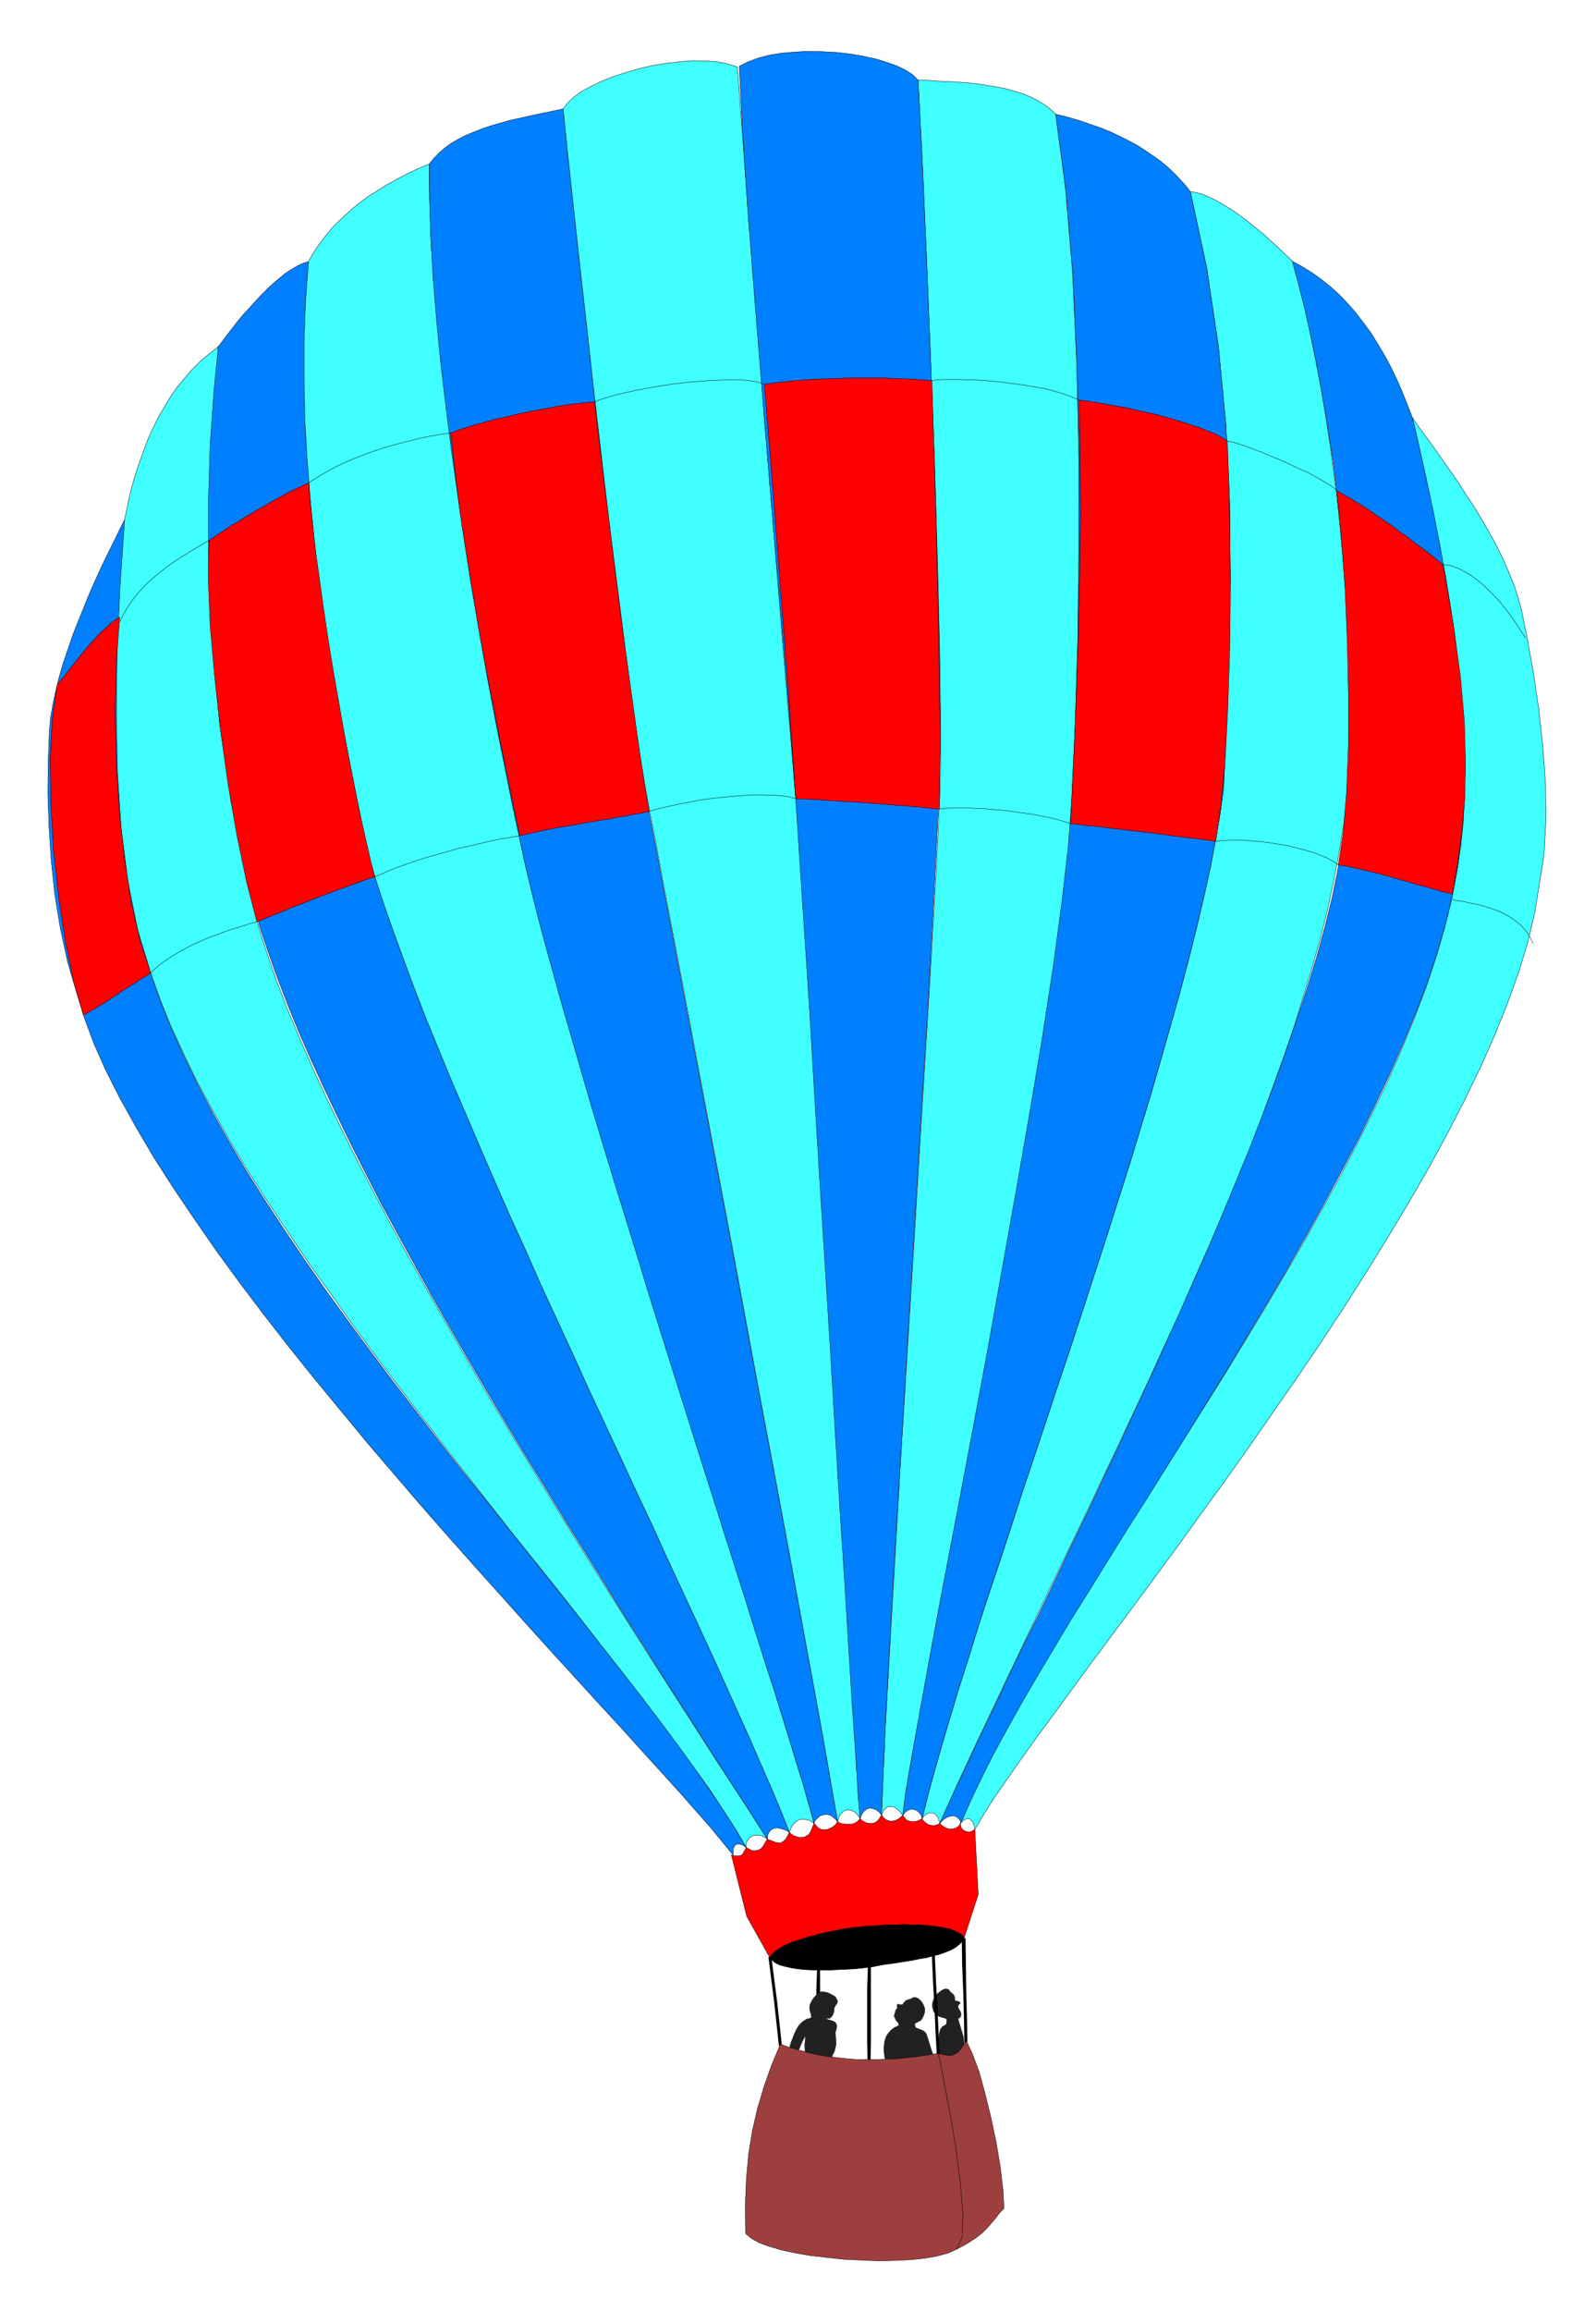
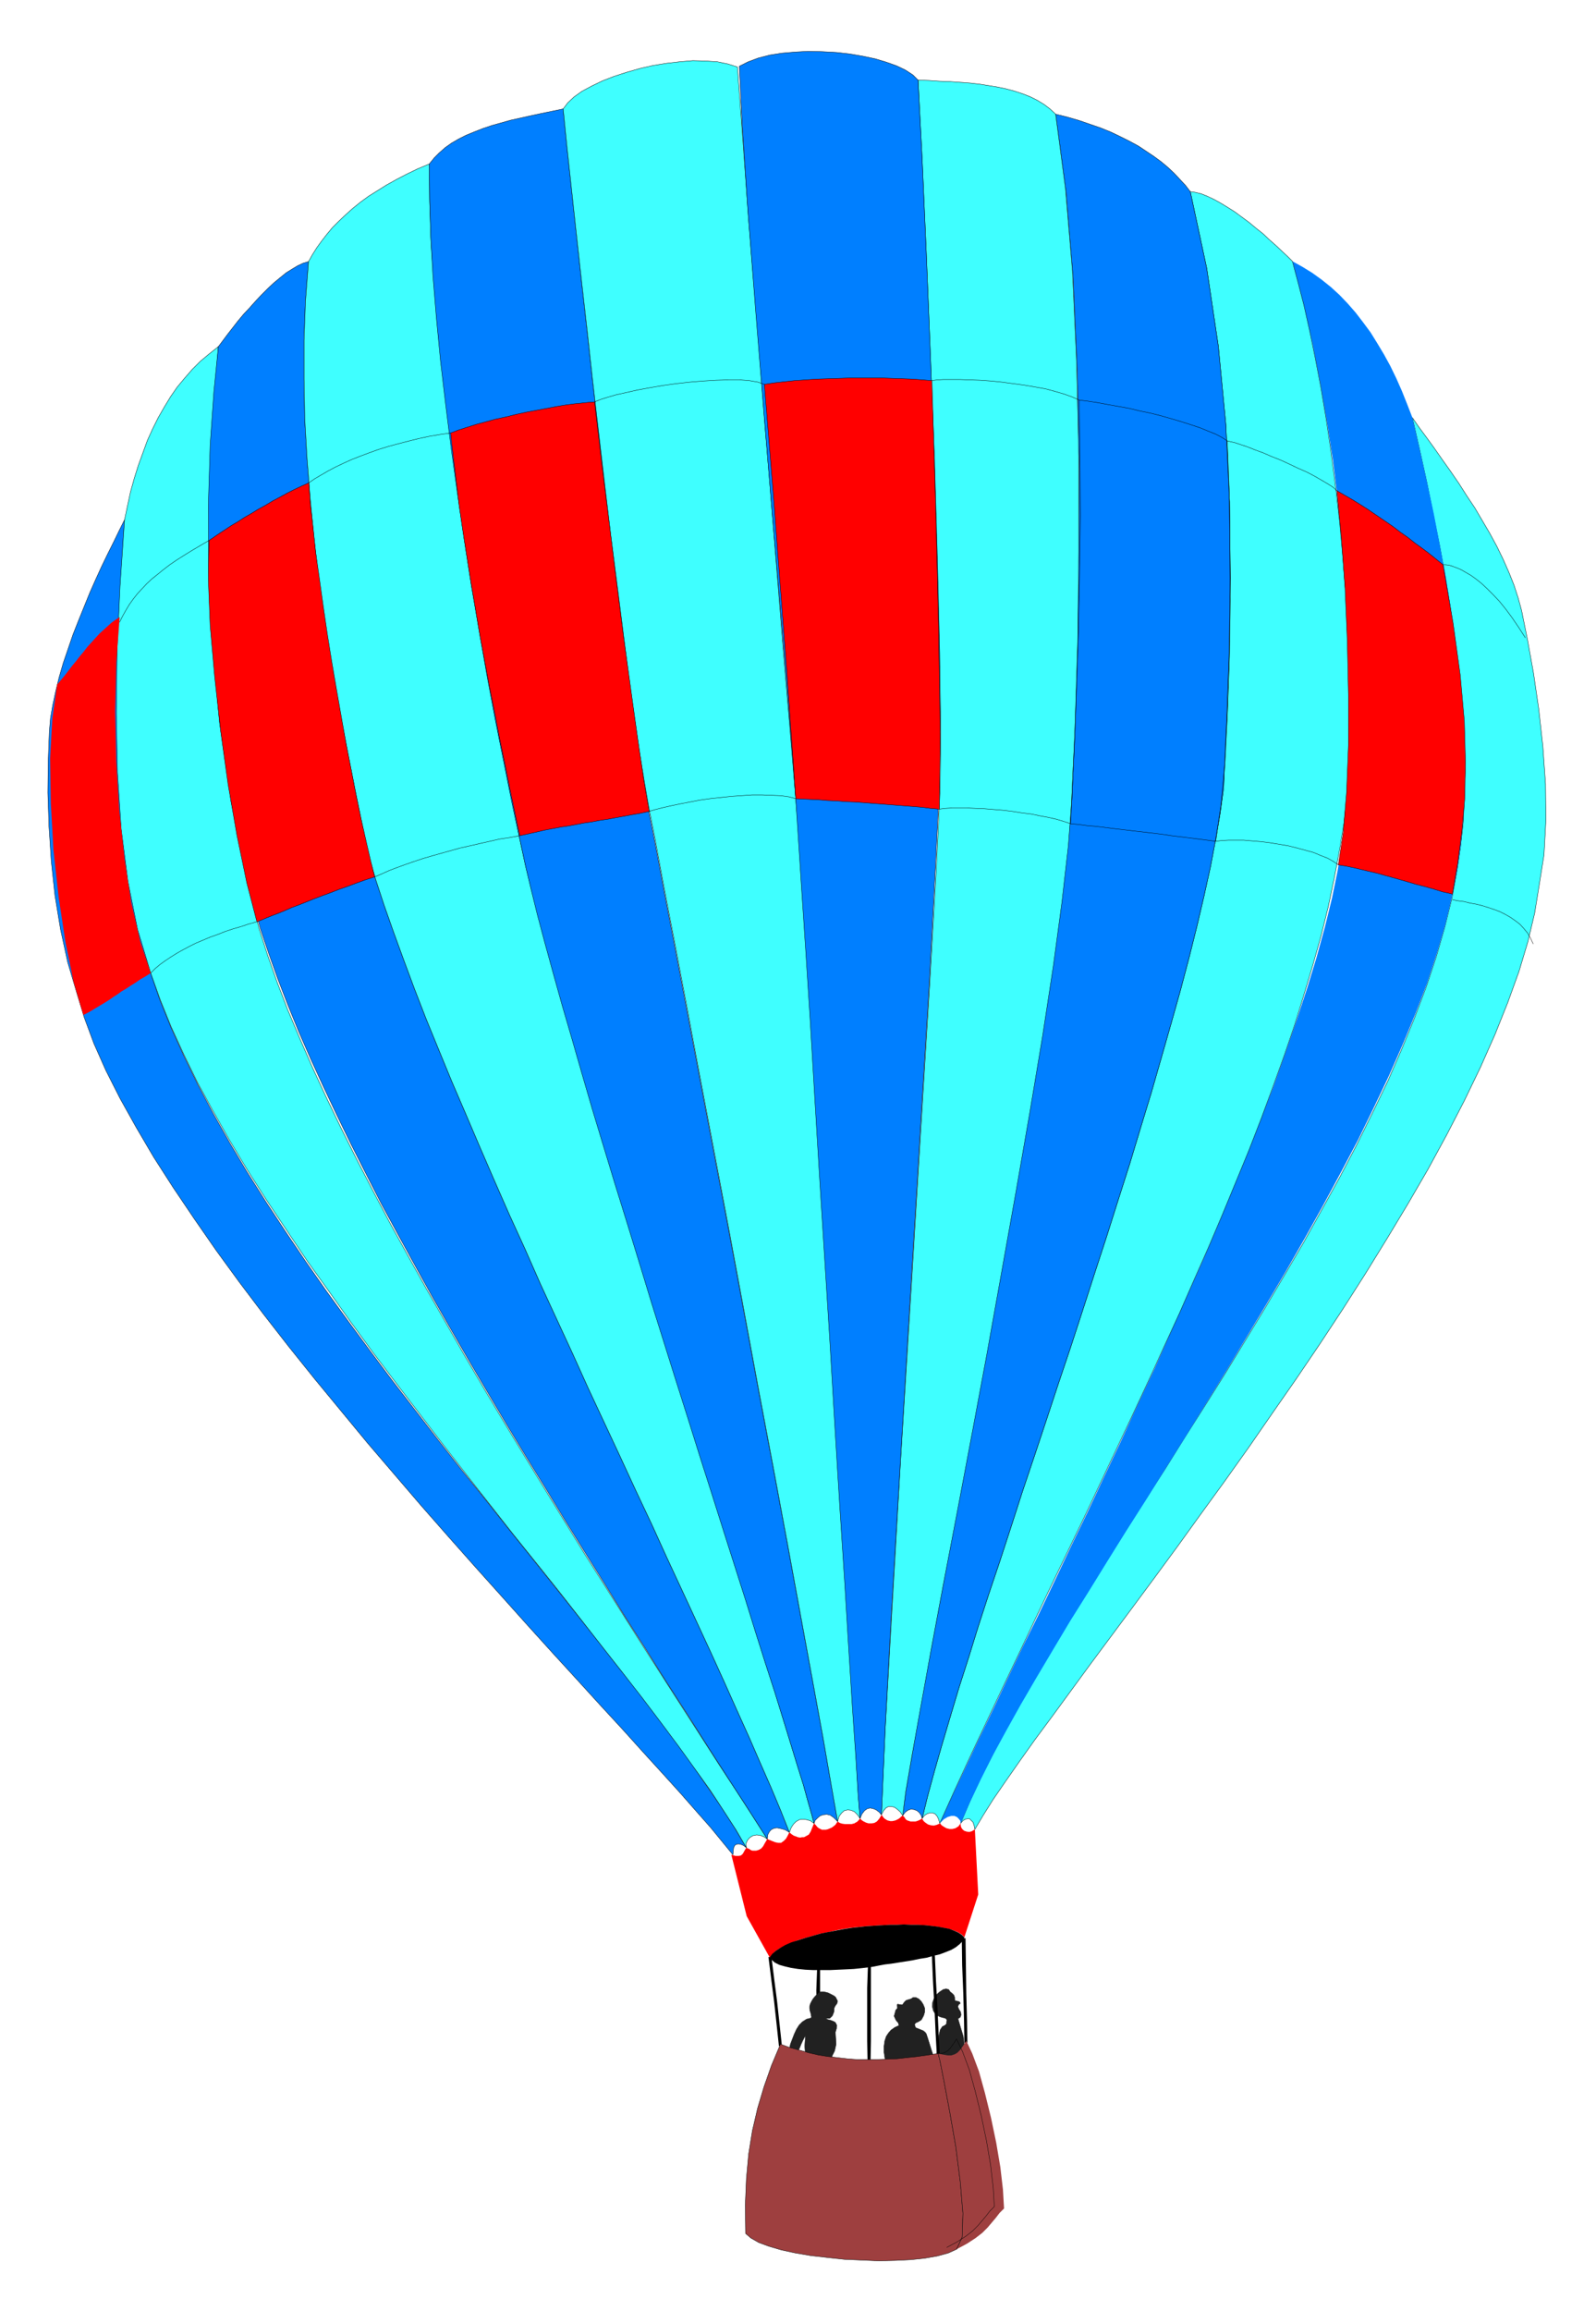
<svg xmlns="http://www.w3.org/2000/svg" width="4.268in" height="592.8" fill-rule="evenodd" stroke-linecap="round" preserveAspectRatio="none" viewBox="0 0 4268 6175">
  <style>.pen0{stroke:#000;stroke-width:1;stroke-linejoin:round}.pen1{stroke:none}.brush2{fill:#212121}.pen2{stroke:#212121;stroke-width:1;stroke-linejoin:round}.brush3{fill:#000}.brush4{fill:#007fff}.brush5{fill:#3fffff}.brush6{fill:red}.brush7{fill:#9e3f3f}</style>
  <path d="m2541 5322 5 4 5 5 2 6 1 9 6 1 4 1 3 2 1 3-4 3-2 4v3l2 5 5 8 1 8-2 6-6 4 7 24 7 23 3 25-1 27-10 3-10 2-8 2-8 1h-8l-9-1-10-2-12-3 3-14 3-22 2-21 3-14 6-9 6-3 5-4 1-11-2-3-4-2-5-1-7-2-6-3-7-5-5-8-3-12 1-11 4-11 7-10 8-7 9-6 8-2 7 2 4 6z" class="pen1 brush2" />
  <path fill="none" d="M2541 5322h0l5 4 5 5 2 6 1 9h0l6 1 4 1 3 2 1 3h0l-4 3-2 4v3l2 5h0l5 8 1 8-2 6-6 4h0l7 24 7 23 3 25-1 27h0l-10 3-10 2-8 2-8 1h-8l-9-1-10-2-12-3h0l3-14 3-22 2-21 3-14h0l6-9 6-3 5-4 1-11h0l-2-3-4-2-5-1-7-2-6-3-7-5-5-8-3-12h0l1-11 4-11 7-10 8-7 9-6 8-2 7 2 4 6" class="pen2" />
  <path fill-rule="nonzero" d="m2328 5508 1-54v-201h-8l-2 59v142l1 54zm-136-17 2-50v-61l-1-62v-55h-8l-2 55 1 62v111z" class="pen1 brush3" />
  <path d="m2235 5337-3-3-5-3-6-3-6-3-7-2-7-1h-5l-4 1-7 6-6 6-5 6-4 7-3 6-2 7v6l1 6 2 6 1 6 1 4-1 3-12 3-11 7-9 9-7 11-6 13-5 13-5 13-3 12 1 5 6 2 8 1 7 1 5-9 4-10 5-11 7-13-1 13-1 15 1 14 4 10 7 2 8 2 8 2 9 2 9 2 9 1 8 1 7 1 4-12 6-12 4-18-2-32 1-3 2-7 1-8-4-8-5-3-8-3-8-2-5-3h11l7-7 4-10 1-11 3-6 4-5 2-7-5-10z" class="pen1 brush2" />
  <path fill="none" d="M2235 5337h0l-3-3-5-3-6-3-6-3-7-2-7-1h-5l-4 1h0l-7 6-6 6-5 6-4 7-3 6-2 7v6l1 6h0l2 6 1 6 1 4-1 3h0l-12 3-11 7-9 9-7 11-6 13-5 13-5 13-3 12h0l1 5 6 2 8 1 7 1h0l5-9 4-10 5-11 7-13h0l-1 13-1 15 1 14 4 10h0l7 2 8 2 8 2 9 2 9 2 9 1 8 1 7 1h0l4-12 6-12 4-18-2-32h0l1-3 2-7 1-8-4-8h0l-5-3-8-3-8-2-5-3h11l7-7 4-10 1-11h0l3-6 4-5 2-7-5-10" class="pen2" />
  <path d="m2436 5341-7 2-6 2-5 5-5 7-7-1-5-1-2 1v4l1 4-1 3-3 3-1 2-4 15 5 11 6 7 2 7-11 5-10 7-7 8-6 9-4 12-2 14v17l3 20 19 4 18 2h17l16-3 15-4 15-4 14-5 14-4-4-12-5-16-5-16-4-12-3-4-5-4-5-2-5-2-5-2-5-2-2-4-1-5 3-4 7-3 8-5 6-11 3-10v-10l-4-10-5-8-7-7-8-4h-7l-6 4z" class="pen1 brush2" />
  <path fill="none" d="M2436 5341h0l-7 2-6 2-5 5-5 7h0l-7-1-5-1-2 1v4h0l1 4-1 3-3 3-1 2h0l-4 15 5 11 6 7 2 7h0l-11 5-10 7-7 8-6 9-4 12-2 14v17l3 20h0l19 4 18 2h17l16-3 15-4 15-4 14-5 14-4h0l-4-12-5-16-5-16-4-12h0l-3-4-5-4-5-2-5-2-5-2-5-2-2-4-1-5h0l3-4 7-3 8-5 6-11h0l3-10v-10l-4-10-5-8-7-7-8-4h-7l-6 4" class="pen2" />
  <path fill-rule="nonzero" d="m2091 5467-7-65-6-55-7-54-8-64h-8l8 64 7 54 6 55 7 65zm496-9-1-59-2-72-1-76-1-72h-10l1 72 3 76 2 72 1 59zm-74 29-3-54-3-67-4-72-3-69h-8l3 69 4 72 3 67 3 54z" class="pen1 brush3" />
  <path d="m1960 4956-27-33-32-39-38-43-43-49-48-53-52-57-55-61-60-65-62-68-65-71-67-74-69-77-71-79-71-80-73-83-72-84-72-84-71-86-71-86-69-86-67-86-65-86-62-85-59-85-56-83-52-81-47-80-43-77-38-75-32-72-26-70-20-66-24-81-19-87-15-91-10-93-6-92-3-90 1-85 3-79 3-35 6-35 8-37 9-37 11-38 13-38 13-38 15-38 15-37 15-37 16-36 16-35 16-33 16-32 15-31 14-28-11 178-7 171-3 165 3 156 10 149 17 140 26 131 35 121 25 73 30 74 34 75 37 76 41 77 44 78 47 79 50 79 52 79 54 80 56 80 58 80 59 80 60 80 61 79 61 79 61 78 62 77 61 77 60 75 60 75 58 73 57 72 55 70 54 68 51 67 49 65 46 63 42 61 40 58 36 56 32 54-8-6-7-3-6-1-6 1-4 3-3 6-1 8-1 11z" class="pen1 brush4" />
  <path fill="none" d="M1960 4956h0l-27-33-32-39-38-43-43-49-48-53-52-57-55-61-60-65-62-68-65-71-67-74-69-77-71-79-71-80-73-83-72-84-72-84-71-86-71-86-69-86-67-86-65-86-62-85-59-85-56-83-52-81-47-80-43-77-38-75-32-72-26-70-20-66h0l-24-81-19-87-15-91-10-93-6-92-3-90 1-85 3-79h0l3-35 6-35 8-37 9-37 11-38 13-38 13-38 15-38 15-37 15-37 16-36 16-35 16-33 16-32 15-31 14-28h0l-11 178-7 171-3 165 3 156 10 149 17 140 26 131 35 121h0l25 73 30 74 34 75 37 76 41 77 44 78 47 79 50 79 52 79 54 80 56 80 58 80 59 80 60 80 61 79 61 79 61 78 62 77 61 77 60 75 60 75 58 73 57 72 55 70 54 68 51 67 49 65 46 63 42 61 40 58 36 56 32 54h0l-8-6-7-3-6-1-6 1-4 3-3 6-1 8-1 11" class="pen0" />
  <path d="m584 926-18 227-7 214 3 202 11 189 17 174 22 159 25 143 26 126 14 61 17 64 22 68 25 71 28 73 32 76 34 78 37 80 40 83 42 84 44 85 46 87 48 87 49 88 51 89 51 89 53 90 53 89 54 89 54 88 54 88 53 86 54 85 53 84 52 82 52 81 50 78 49 76 47 73 46 70 44 68 41 64-9-6-10-4-10-1-10 2-8 5-6 7-4 9 1 11-28-48-33-51-36-55-41-57-44-61-47-63-50-66-53-68-55-70-57-73-58-74-60-75-62-77-62-79-62-79-63-81-62-81-62-81-62-82-60-82-59-83-58-81-55-82-54-81-51-80-48-80-44-78-42-77-37-76-34-74-29-72-25-70-35-116-26-129-18-141-10-150-3-159 2-167 8-172 12-177 8-38 8-37 10-36 11-35 12-33 12-33 14-31 15-30 16-28 17-28 18-26 20-24 20-23 22-22 24-20 24-19z" class="pen1 brush5" />
  <path fill="none" d="M584 926h0l-18 227-7 214 3 202 11 189 17 174 22 159 25 143 26 126h0l14 61 17 64 22 68 25 71 28 73 32 76 34 78 37 80 40 83 42 84 44 85 46 87 48 87 49 88 51 89 51 89 53 90 53 89 54 89 54 88 54 88 53 86 54 85 53 84 52 82 52 81 50 78 49 76 47 73 46 70 44 68 41 64h0l-9-6-10-4-10-1-10 2-8 5-6 7-4 9 1 11h0l-28-48-33-51-36-55-41-57-44-61-47-63-50-66-53-68-55-70-57-73-58-74-60-75-62-77-62-79-62-79-63-81-62-81-62-81-62-82-60-82-59-83-58-81-55-82-54-81-51-80-48-80-44-78-42-77-37-76-34-74-29-72-25-70h0l-35-116-26-129-18-141-10-150-3-159 2-167 8-172 12-177h0l8-38 8-37 10-36 11-35 12-33 12-33 14-31 15-30 16-28 17-28 18-26 20-24 20-23 22-22 24-20 24-19" class="pen0" />
  <path d="m2111 4896-23-58-26-62-29-66-30-69-33-73-34-76-36-79-38-82-39-84-40-86-40-88-42-89-42-91-43-92-43-92-42-93-43-93-43-93-41-93-42-92-40-91-39-90-38-89-37-86-35-85-34-83-31-80-29-78-27-74-25-71-22-67-19-64-18-86-18-88-18-91-18-94-17-96-17-97-15-100-14-101-12-102-10-104-8-104-6-105-2-105V909l4-105 8-105-14 4-15 7-15 9-16 10-16 13-17 14-16 15-17 17-16 17-16 18-16 17-15 18-14 18-14 18-12 16-12 16-12 120-10 143-5 163 1 180 10 193 19 205 31 212 45 218 16 61 18 63 22 65 24 67 27 70 29 71 32 73 34 74 36 76 38 78 40 79 41 80 44 81 45 82 46 83 48 84 49 85 50 85 51 86 52 86 53 86 53 87 54 87 54 86 54 87 55 86 54 86 55 85 54 85 54 84 54 83 53 83 1-11 4-8 5-6 8-4 8-1 10 2 11 3 12 7z" class="pen1 brush4" />
  <path fill="none" d="M2111 4896h0l-23-58-26-62-29-66-30-69-33-73-34-76-36-79-38-82-39-84-40-86-40-88-42-89-42-91-43-92-43-92-42-93-43-93-43-93-41-93-42-92-40-91-39-90-38-89-37-86-35-85-34-83-31-80-29-78-27-74-25-71-22-67-19-64h0l-18-86-18-88-18-91-18-94-17-96-17-97-15-100-14-101-12-102-10-104-8-104-6-105-2-105V909l4-105 8-105h0l-14 4-15 7-15 9-16 10-16 13-17 14-16 15-17 17-16 17-16 18-16 17-15 18-14 18-14 18-12 16-12 16h0l-12 120-10 143-5 163 1 180 10 193 19 205 31 212 45 218h0l16 61 18 63 22 65 24 67 27 70 29 71 32 73 34 74 36 76 38 78 40 79 41 80 44 81 45 82 46 83 48 84 49 85 50 85 51 86 52 86 53 86 53 87 54 87 54 86 54 87 55 86 54 86 55 85 54 85 54 84 54 83 53 83h0l1-11 4-8 5-6 8-4 8-1 10 2 11 3 12 7" class="pen0" />
  <path d="m2111 4896-23-58-26-62-29-66-30-69-33-73-34-76-36-79-38-82-39-84-40-86-40-88-42-89-42-91-43-92-43-92-42-93-43-93-43-93-41-93-42-92-40-91-39-90-38-89-37-86-35-85-34-83-31-80-29-78-27-74-25-71-22-67-19-64-18-86-18-88-18-91-18-94-17-96-17-97-15-100-14-101-12-102-10-104-8-104-6-105-2-105V909l4-105 8-105 10-18 12-19 13-18 14-18 15-18 17-17 18-17 19-17 21-17 22-16 24-15 24-15 27-15 27-14 29-14 31-13 1 102 4 109 8 115 10 119 13 123 15 124 17 126 18 126 19 125 20 122 21 119 21 115 20 110 21 102 19 95 18 86 12 55 15 61 18 68 19 75 22 79 24 85 26 89 27 93 29 97 30 99 31 101 31 104 32 104 33 105 33 105 33 105 32 104 32 103 32 101 31 98 30 95 29 91 27 87 26 83 25 77 22 72 20 65 18 59 16 51 12 44 10 35 7 26-10-7-11-3-9-1-9 1-9 5-7 7-6 9-5 13z" class="pen1 brush5" />
  <path fill="none" d="M2111 4896h0l-23-58-26-62-29-66-30-69-33-73-34-76-36-79-38-82-39-84-40-86-40-88-42-89-42-91-43-92-43-92-42-93-43-93-43-93-41-93-42-92-40-91-39-90-38-89-37-86-35-85-34-83-31-80-29-78-27-74-25-71-22-67-19-64h0l-18-86-18-88-18-91-18-94-17-96-17-97-15-100-14-101-12-102-10-104-8-104-6-105-2-105V909l4-105 8-105h0l10-18 12-19 13-18 14-18 15-18 17-17 18-17 19-17 21-17 22-16 24-15 24-15 27-15 27-14 29-14 31-13h0l1 102 4 109 8 115 10 119 13 123 15 124 17 126 18 126 19 125 20 122 21 119 21 115 20 110 21 102 19 95 18 86h0l12 55 15 61 18 68 19 75 22 79 24 85 26 89 27 93 29 97 30 99 31 101 31 104 32 104 33 105 33 105 33 105 32 104 32 103 32 101 31 98 30 95 29 91 27 87 26 83 25 77 22 72 20 65 18 59 16 51 12 44 10 35 7 26h0l-10-7-11-3-9-1-9 1-9 5-7 7-6 9-5 13" class="pen0" />
  <path d="m2177 4872-7-26-10-35-12-43-16-51-18-59-20-65-22-71-25-77-26-82-27-87-29-91-30-94-31-98-32-100-32-102-33-104-33-105-33-105-32-105-32-104-32-103-31-102-30-99-28-96-27-94-26-89-24-86-22-80-20-75-17-69-15-63-12-56-23-106-22-110-23-114-22-117-21-120-21-122-19-122-18-122-17-121-15-120-14-118-11-115-9-110-6-106-3-101-1-94 13-16 14-14 16-14 17-12 19-11 20-10 22-9 23-9 24-8 25-7 25-7 27-6 27-6 28-6 29-6 29-6 10 100 12 111 13 121 14 128 15 133 15 137 16 139 16 138 16 137 17 132 16 127 15 119 15 109 14 98 14 84 12 69 17 86 22 118 28 145 32 168 35 185 38 200 40 209 40 214 40 215 40 211 38 203 35 191 32 173 28 153 22 126 17 97-10-10-10-7-9-2-10 1-8 3-7 6-6 6-3 8z" class="pen1 brush4" />
  <path fill="none" d="M2177 4872h0l-7-26-10-35-12-43-16-51-18-59-20-65-22-71-25-77-26-82-27-87-29-91-30-94-31-98-32-100-32-102-33-104-33-105-33-105-32-105-32-104-32-103-31-102-30-99-28-96-27-94-26-89-24-86-22-80-20-75-17-69-15-63-12-56h0l-23-106-22-110-23-114-22-117-21-120-21-122-19-122-18-122-17-121-15-120-14-118-11-115-9-110-6-106-3-101-1-94h0l13-16 14-14 16-14 17-12 19-11 20-10 22-9 23-9 24-8 25-7 25-7 27-6 27-6 28-6 29-6 29-6h0l10 100 12 111 13 121 14 128 15 133 15 137 16 139 16 138 16 137 17 132 16 127 15 119 15 109 14 98 14 84 12 69h0l17 86 22 118 28 145 32 168 35 185 38 200 40 209 40 214 40 215 40 211 38 203 35 191 32 173 28 153 22 126 17 97h0l-10-10-10-7-9-2-10 1-8 3-7 6-6 6-3 8" class="pen0" />
  <path d="m1506 291 10 100 12 111 13 120 14 127 15 132 15 137 16 137 16 138 16 135 17 132 16 126 15 118 15 108 14 97 14 84 12 69 17 86 22 119 28 145 32 168 35 187 38 200 40 211 40 215 40 216 40 212 38 204 35 191 32 174 28 153 22 127 17 97 4-14 7-9 7-6 9-2 9 1 9 4 8 8 7 10-5-67-6-103-8-134-10-161-11-182-12-199-12-212-13-219-14-222-13-219-13-213-13-201-12-185-11-163-10-138-9-107-15-179-20-237-22-274-24-293-23-293-22-272-17-233-13-174-25-8-29-6-31-2-34-1-35 3-35 4-37 6-35 8-35 10-34 11-31 12-29 14-26 14-21 15-17 16-12 16z" class="pen1 brush5" />
  <path fill="none" d="M1506 291h0l10 100 12 111 13 120 14 127 15 132 15 137 16 137 16 138 16 135 17 132 16 126 15 118 15 108 14 97 14 84 12 69h0l17 86 22 119 28 145 32 168 35 187 38 200 40 211 40 215 40 216 40 212 38 204 35 191 32 174 28 153 22 127 17 97h0l4-14 7-9 7-6 9-2 9 1 9 4 8 8 7 10h0l-5-67-6-103-8-134-10-161-11-182-12-199-12-212-13-219-14-222-13-219-13-213-13-201-12-185-11-163-10-138-9-107h0l-15-179-20-237-22-274-24-293-23-293-22-272-17-233-13-174h0l-25-8-29-6-31-2-34-1-35 3-35 4-37 6-35 8-35 10-34 11-31 12-29 14-26 14-21 15-17 16-12 16" class="pen0" />
  <path d="m2607 4888 22-37 27-43 33-48 37-53 42-59 46-62 49-67 52-71 55-74 58-78 60-81 61-83 62-86 64-88 64-90 63-91 64-92 63-93 62-94 60-94 58-94 56-93 54-93 50-92 47-91 43-89 39-88 34-85 30-83 24-80 18-76 12-74 13-82 5-92-1-97-7-100-11-100-14-96-16-89-16-79-9-33-11-34-14-35-15-34-17-35-19-35-20-34-20-34-22-33-21-33-22-32-22-31-21-30-21-29-20-27-18-26 20 88 19 86 17 85 17 83 15 82 13 80 11 79 10 77 8 75 6 73 3 72 2 69-2 68-3 65-7 64-9 61-14 76-19 77-23 80-27 81-31 82-34 83-37 85-41 85-43 87-45 86-48 87-49 88-51 87-52 88-53 87-53 87-54 86-54 85-53 85-54 84-52 82-51 81-50 80-48 77-47 76-44 74-41 72-39 70-35 67-33 64-28 61-25 59 6-7 6-4 6-1h6l4 4 5 5 3 9 2 10z" class="pen1 brush5" />
  <path fill="none" d="M2607 4888h0l22-37 27-43 33-48 37-53 42-59 46-62 49-67 52-71 55-74 58-78 60-81 61-83 62-86 64-88 64-90 63-91 64-92 63-93 62-94 60-94 58-94 56-93 54-93 50-92 47-91 43-89 39-88 34-85 30-83 24-80 18-76 12-74h0l13-82 5-92-1-97-7-100-11-100-14-96-16-89-16-79h0l-9-33-11-34-14-35-15-34-17-35-19-35-20-34-20-34-22-33-21-33-22-32-22-31-21-30-21-29-20-27-18-26h0l20 88 19 86 17 85 17 83 15 82 13 80 11 79 10 77 8 75 6 73 3 72 2 69-2 68-3 65-7 64-9 61h0l-14 76-19 77-23 80-27 81-31 82-34 83-37 85-41 85-43 87-45 86-48 87-49 88-51 87-52 88-53 87-53 87-54 86-54 85-53 85-54 84-52 82-51 81-50 80-48 77-47 76-44 74-41 72-39 70-35 67-33 64-28 61-25 59h0l6-7 6-4 6-1h6l4 4 5 5 3 9 2 10" class="pen0" />
  <path d="m3456 698 29 112 25 109 21 108 18 104 16 102 12 99 10 96 8 93 5 89 4 86 2 82 1 78v75l-1 70-2 66-2 61-4 62-9 67-12 70-15 73-19 77-22 80-25 82-28 85-30 87-32 90-35 91-36 92-39 94-39 95-41 96-43 96-43 96-43 97-45 96-44 96-45 95-44 94-45 93-43 91-43 90-43 87-41 86-39 83-39 81-36 77-35 74-32 71 11-11 10-6 10-3h8l7 3 5 5 4 5 1 7 25-57 29-61 32-64 36-66 39-70 42-72 44-74 46-77 49-78 50-81 51-82 53-83 53-85 54-86 54-87 54-87 53-88 53-88 52-88 51-89 49-88 47-87 46-87 42-86 41-86 37-84 34-82 31-81 26-79 23-78 18-75 14-73 9-62 6-65 4-66 1-69-1-70-3-71-6-74-8-75-9-77-12-78-13-80-15-81-16-83-18-84-19-85-20-87-14-36-14-35-15-34-16-33-17-31-18-30-18-29-20-27-20-26-21-24-22-23-23-21-25-20-25-18-26-16-27-15z" class="pen1 brush4" />
-   <path fill="none" d="M3456 698h0l29 112 25 109 21 108 18 104 16 102 12 99 10 96 8 93 5 89 4 86 2 82 1 78v75l-1 70-2 66-2 61h0l-4 62-9 67-12 70-15 73-19 77-22 80-25 82-28 85-30 87-32 90-35 91-36 92-39 94-39 95-41 96-43 96-43 96-43 97-45 96-44 96-45 95-44 94-45 93-43 91-43 90-43 87-41 86-39 83-39 81-36 77-35 74-32 71h0l11-11 10-6 10-3h8l7 3 5 5 4 5 1 7h0l25-57 29-61 32-64 36-66 39-70 42-72 44-74 46-77 49-78 50-81 51-82 53-83 53-85 54-86 54-87 54-87 53-88 53-88 52-88 51-89 49-88 47-87 46-87 42-86 41-86 37-84 34-82 31-81 26-79 23-78 18-75 14-73h0l9-62 6-65 4-66 1-69-1-70-3-71-6-74-8-75-9-77-12-78-13-80-15-81-16-83-18-84-19-85-20-87h0l-14-36-14-35-15-34-16-33-17-31-18-30-18-29-20-27-20-26-21-24-22-23-23-21-25-20-25-18-26-16-27-15" class="pen0" />
  <path d="m2466 4859 15-61 18-66 20-70 22-74 23-77 26-81 26-84 28-86 30-89 30-92 30-93 32-95 32-96 32-97 33-98 32-98 32-99 32-98 31-98 31-97 29-96 29-95 27-94 26-91 25-89 23-87 21-84 19-81 17-77 14-74 12-70 9-66 8-177 7-189 3-196-2-203-10-207-20-209-31-208-44-205 14 2 16 4 17 7 17 8 18 10 18 11 19 12 19 14 19 14 18 15 19 15 17 16 17 15 16 15 15 14 14 14 15 56 16 62 15 67 15 73 15 78 14 83 13 87 12 92 11 95 9 98 8 101 5 104 4 106v108l-1 109-5 111-8 71-12 73-14 75-16 76-19 77-22 78-24 80-25 81-28 82-30 83-31 84-33 85-35 85-36 87-37 87-39 88-39 89-41 89-41 90-42 90-43 91-43 91-43 91-44 91-44 91-44 92-43 91-44 92-43 91-43 91-42 91-41 91-3-11-4-8-5-6-7-3h-7l-7 2-8 5-6 8z" class="pen1 brush5" />
  <path fill="none" d="M2466 4859h0l15-61 18-66 20-70 22-74 23-77 26-81 26-84 28-86 30-89 30-92 30-93 32-95 32-96 32-97 33-98 32-98 32-99 32-98 31-98 31-97 29-96 29-95 27-94 26-91 25-89 23-87 21-84 19-81 17-77 14-74 12-70 9-66h0l8-177 7-189 3-196-2-203-10-207-20-209-31-208-44-205h0l14 2 16 4 17 7 17 8 18 10 18 11 19 12 19 14 19 14 18 15 19 15 17 16 17 15 16 15 15 14 14 14h0l15 56 16 62 15 67 15 73 15 78 14 83 13 87 12 92 11 95 9 98 8 101 5 104 4 106v108l-1 109-5 111h0l-8 71-12 73-14 75-16 76-19 77-22 78-24 80-25 81-28 82-30 83-31 84-33 85-35 85-36 87-37 87-39 88-39 89-41 89-41 90-42 90-43 91-43 91-43 91-44 91-44 91-44 92-43 91-44 92-43 91-43 91-42 91-41 91h0l-3-11-4-8-5-6-7-3h-7l-7 2-8 5-6 8" class="pen0" />
  <path d="m2466 4859 15-61 18-66 20-70 22-74 23-77 26-81 26-84 28-86 30-89 30-92 30-93 32-95 32-96 32-97 33-98 32-98 32-99 32-98 31-98 31-97 29-96 29-95 27-94 26-91 25-89 23-87 21-84 19-81 17-77 14-74 12-70 9-66 8-177 7-189 3-196-2-203-10-207-20-209-31-208-44-205-13-17-15-16-15-16-17-16-18-15-19-14-21-14-21-14-24-13-24-12-25-12-27-11-29-10-29-10-31-9-32-8 28 210 19 233 11 249 5 253-1 251-4 238-7 215-8 185-10 119-17 147-24 169-29 189-34 203-36 212-39 217-40 219-40 215-38 206-36 194-33 176-29 155-22 129-17 99-8 63 7-9 7-5 8-3 8 1 8 3 6 5 5 7 3 9z" class="pen1 brush4" />
  <path fill="none" d="M2466 4859h0l15-61 18-66 20-70 22-74 23-77 26-81 26-84 28-86 30-89 30-92 30-93 32-95 32-96 32-97 33-98 32-98 32-99 32-98 31-98 31-97 29-96 29-95 27-94 26-91 25-89 23-87 21-84 19-81 17-77 14-74 12-70 9-66h0l8-177 7-189 3-196-2-203-10-207-20-209-31-208-44-205h0l-13-17-15-16-15-16-17-16-18-15-19-14-21-14-21-14-24-13-24-12-25-12-27-11-29-10-29-10-31-9-32-8h0l28 210 19 233 11 249 5 253-1 251-4 238-7 215-8 185h0l-10 119-17 147-24 169-29 189-34 203-36 212-39 217-40 219-40 215-38 206-36 194-33 176-29 155-22 129-17 99-8 63h0l7-9 7-5 8-3 8 1 8 3 6 5 5 7 3 9" class="pen0" />
  <path d="m2414 4851 8-63 17-98 23-128 28-154 33-176 37-193 39-206 40-214 39-217 39-218 37-212 34-203 29-189 23-171 17-149 9-121 9-198 7-225 3-243v-253l-6-252-11-243-19-224-26-196-15-14-16-12-18-11-18-9-20-8-21-7-22-6-23-5-24-4-25-4-26-3-27-2-27-2-28-1-29-2-29-1 11 212 11 250 11 272 11 279 8 271 6 248 3 209-2 155-10 208-18 317-24 392-26 430-27 433-23 400-19 332-10 227 6-11 6-7 7-4h8l8 2 7 5 8 7 7 10z" class="pen1 brush5" />
  <path fill="none" d="M2414 4851h0l8-63 17-98 23-128 28-154 33-176 37-193 39-206 40-214 39-217 39-218 37-212 34-203 29-189 23-171 17-149 9-121h0l9-198 7-225 3-243v-253l-6-252-11-243-19-224-26-196h0l-15-14-16-12-18-11-18-9-20-8-21-7-22-6-23-5-24-4-25-4-26-3-27-2-27-2-28-1-29-2-29-1h0l11 212 11 250 11 272 11 279 8 271 6 248 3 209-2 155h0l-10 208-18 317-24 392-26 430-27 433-23 400-19 332-10 227h0l6-11 6-7 7-4h8l8 2 7 5 8 7 7 10" class="pen0" />
  <path d="m2455 214 11 212 11 248 11 271 10 277 8 269 6 246 2 208-2 155-10 208-17 319-24 393-26 432-26 435-24 402-18 332-10 228-6-7-8-6-7-3-9-2-8 2-7 5-7 9-5 12-5-60-6-99-9-130-10-159-11-182-13-199-13-213-13-220-14-224-14-222-13-215-12-204-12-187-11-165-9-139-7-107-14-181-20-242-24-282-25-299-24-297-21-271-15-226-8-159 24-12 27-10 31-8 32-5 35-3 36-2 37 1 37 2 36 4 35 6 33 7 30 9 28 10 23 11 20 13 14 14z" class="pen1 brush4" />
  <path fill="none" d="M2455 214h0l11 212 11 248 11 271 10 277 8 269 6 246 2 208-2 155h0l-10 208-17 319-24 393-26 432-26 435-24 402-18 332-10 228h0l-6-7-8-6-7-3-9-2-8 2-7 5-7 9-5 12h0l-5-60-6-99-9-130-10-159-11-182-13-199-13-213-13-220-14-224-14-222-13-215-12-204-12-187-11-165-9-139-7-107h0l-14-181-20-242-24-282-25-299-24-297-21-271-15-226-8-159h0l24-12 27-10 31-8 32-5 35-3 36-2 37 1 37 2 36 4 35 6 33 7 30 9 28 10 23 11 20 13 14 14" class="pen0" />
  <path d="m403 2600-28-85-24-104-18-117-14-128-8-132-3-133 3-130 9-122-11 7-11 8-10 9-11 10-11 10-11 12-10 11-11 12-10 13-11 13-10 13-10 12-10 13-10 13-10 12-10 12-13 90-6 108 2 120 7 125 14 126 18 119 22 107 26 88 10-5 9-5 10-6 10-6 10-6 10-6 11-7 10-7 11-7 11-8 12-7 12-8 13-8 13-9 14-8 14-9z" class="pen1 brush6" />
-   <path fill="none" d="M403 2600h0l-28-85-24-104-18-117-14-128-8-132-3-133 3-130 9-122h0l-11 7-11 8-10 9-11 10-11 10-11 12-10 11-11 12-10 13-11 13-10 13-10 12-10 13-10 13-10 12-10 12h0l-13 90-6 108 2 120 7 125 14 126 18 119 22 107 26 88h0l10-5 9-5 10-6 10-6 10-6 10-6 11-7 10-7 11-7 11-8 12-7 12-8 13-8 13-9 14-8 14-9" class="pen0" />
  <path d="m687 2463-27-104-26-125-24-138-20-144-16-144-12-137-5-124 2-103 9-6 10-7 12-8 14-9 15-10 17-10 17-11 19-11 18-11 20-11 20-12 19-10 20-11 20-10 19-9 18-8 4 57 7 61 7 67 10 70 10 72 11 75 12 75 13 76 13 74 13 73 14 71 13 67 13 62 13 57 12 52 11 44-25 8-25 9-24 9-23 8-23 9-22 8-21 8-20 8-20 8-19 7-18 8-17 7-16 6-15 6-14 6-13 5z" class="pen1 brush6" />
  <path fill="none" d="M687 2463h0l-27-104-26-125-24-138-20-144-16-144-12-137-5-124 2-103h0l9-6 10-7 12-8 14-9 15-10 17-10 17-11 19-11 18-11 20-11 20-12 19-10 20-11 20-10 19-9 18-8h0l4 57 7 61 7 67 10 70 10 72 11 75 12 75 13 76 13 74 13 73 14 71 13 67 13 62 13 57 12 52 11 44h0l-25 8-25 9-24 9-23 8-23 9-22 8-21 8-20 8-20 8-19 7-18 8-17 7-16 6-15 6-14 6-13 5" class="pen0" />
  <path d="m1205 1157 7 63 8 65 8 67 10 68 11 70 11 70 12 70 12 71 13 70 13 70 14 69 13 68 14 67 13 65 13 62 13 61 23-5 22-5 22-5 21-4 21-4 21-3 21-4 21-4 21-3 21-4 21-3 21-4 22-4 22-4 23-4 23-5-14-81-16-108-18-129-20-145-20-156-20-161-20-160-18-154-15 1-19 2-20 2-23 3-24 4-26 5-27 5-27 5-28 6-28 7-28 6-26 7-26 7-25 8-22 7-21 8z" class="pen1 brush6" />
  <path fill="none" d="M1205 1157h0l7 63 8 65 8 67 10 68 11 70 11 70 12 70 12 71 13 70 13 70 14 69 13 68 14 67 13 65 13 62 13 61h0l23-5 22-5 22-5 21-4 21-4 21-3 21-4 21-4 21-3 21-4 21-3 21-4 22-4 22-4 23-4 23-5h0l-14-81-16-108-18-129-20-145-20-156-20-161-20-160-18-154h0l-15 1-19 2-20 2-23 3-24 4-26 5-27 5-27 5-28 6-28 7-28 6-26 7-26 7-25 8-22 7-21 8" class="pen0" />
  <path d="m3575 1311 12 125 10 136 6 142 3 142v136l-5 125-9 108-13 86 19 3 20 4 21 5 21 5 22 5 21 6 22 6 21 6 21 6 20 6 20 5 18 5 17 5 16 5 14 3 12 3 14-81 11-84 8-90 2-98-3-109-11-123-19-138-27-157-6-5-10-8-11-9-14-11-16-12-18-13-19-15-20-14-21-16-22-15-22-15-22-15-22-14-21-13-21-12-19-11z" class="pen1 brush6" />
  <path fill="none" d="M3575 1311h0l12 125 10 136 6 142 3 142v136l-5 125-9 108-13 86h0l19 3 20 4 21 5 21 5 22 5 21 6 22 6 21 6 21 6 20 6 20 5 18 5 17 5 16 5 14 3 12 3h0l14-81 11-84 8-90 2-98-3-109-11-123-19-138-27-157h0l-6-5-10-8-11-9-14-11-16-12-18-13-19-15-20-14-21-16-22-15-22-15-22-15-22-14-21-13-21-12-19-11" class="pen0" />
-   <path d="m2863 2201 5-108 6-123 5-137 5-146 3-153 2-156-1-156-2-153 24 3 26 4 27 5 28 5 28 5 29 7 29 6 28 7 28 8 27 8 25 8 24 8 22 9 20 8 17 9 14 9 5 133 2 144 1 150-2 150-5 144-7 134-11 118-14 97-22-3-23-3-24-3-24-3-25-3-26-4-25-3-26-3-26-3-25-3-26-3-24-3-24-3-24-2-22-3-22-2z" class="pen1 brush6" />
  <path fill="none" d="M2863 2201h0l5-108 6-123 5-137 5-146 3-153 2-156-1-156-2-153h0l24 3 26 4 27 5 28 5 28 5 29 7 29 6 28 7 28 8 27 8 25 8 24 8 22 9 20 8 17 9 14 9h0l5 133 2 144 1 150-2 150-5 144-7 134-11 118-14 97h0l-22-3-23-3-24-3-24-3-25-3-26-4-25-3-26-3-26-3-25-3-26-3-24-3-24-3-24-2-22-3-22-2" class="pen0" />
  <path d="m2044 1027 13 158 13 161 12 161 12 154 11 145 9 130 8 111 6 87 19 1 21 1 22 1 23 2 24 1 25 2 25 1 26 2 26 2 26 2 26 2 25 2 26 2 24 2 23 3 23 2 2-199-4-284-8-329-10-333-24-2-26-2-26-1-28-1-28-1h-88l-30 1-30 1-29 1-30 2-28 2-28 3-27 3-26 4z" class="pen1 brush6" />
  <path fill="none" d="M2044 1027h0l13 158 13 161 12 161 12 154 11 145 9 130 8 111 6 87h0l19 1 21 1 22 1 23 2 24 1 25 2 25 1 26 2 26 2 26 2 26 2 25 2 26 2 24 2 23 3 23 2h0l2-199-4-284-8-329-10-333h0l-24-2-26-2-26-1-28-1-28-1h-88l-30 1-30 1-29 1-30 2-28 2-28 3-27 3-26 4M320 1662h0l8-16 9-16 9-15 10-14 11-14 12-13 13-14 14-13 15-12 16-13 17-13 19-13 19-12 21-13 22-13 24-14m267-154h0l16-11 17-10 19-11 19-10 21-10 22-10 23-9 24-9 25-9 26-8 26-7 27-7 28-7 28-6 29-5 29-4m385-83h0l14-6 19-6 24-7 27-6 31-7 33-6 35-6 36-5 36-4 36-3 34-2 33-1h30l26 2 23 4 17 6m448-10h0l14-2 17-1h44l26 1 28 1 29 2 29 3 30 4 30 4 29 5 28 5 26 7 24 7 22 8 18 8m396 109h0l8 2 13 3 15 5 18 6 20 8 22 8 23 10 23 9 24 11 23 11 23 10 21 11 19 11 17 10 14 9 10 9m284 198h7l9 1 9 3 11 4 12 5 12 7 14 8 14 10 15 12 15 14 16 16 17 18 17 21 17 23 17 25 18 28M403 2600h0l12-12 13-11 14-10 15-10 16-10 16-9 17-9 18-9 19-8 19-8 20-7 20-8 21-7 21-6 21-7 22-6m315-120h0l19-8 20-9 21-8 22-8 23-8 24-8 24-7 25-7 25-7 25-7 27-6 26-6 27-6 26-6 27-4 27-5m346-65h0l17-5 20-5 22-5 24-5 26-5 26-5 28-4 28-3 28-3 28-2 28-2h27l25 1 24 1 22 3 19 5m384 28h0l16-2 17-1h42l22 1 24 1 24 2 25 2 25 3 25 4 25 3 24 5 22 4 22 5 20 6 18 6m388 47h0l16-2 18-1h41l23 2 24 2 24 3 24 4 24 4 24 6 22 6 22 6 19 8 18 7 16 9 13 9m305 93h0l15 3 16 2 16 4 17 3 16 4 16 5 15 5 16 6 14 7 14 8 13 9 13 10 10 11 10 12 8 14 7 15" class="pen0" />
  <path d="m2330 5146 15-1 17-1 17-1h18l19-1 18 1h19l18 1 18 2 17 2 16 3 15 3 13 4 12 5 10 6 7 7 37-114-9-174-8 5-7 2-7-1-6-2-4-3-4-5-2-6v-6l-6 8-8 5-8 2h-8l-8-2-7-4-6-4-4-5-9 4-8 2-8-1-7-2-6-4-5-4-3-4-2-4-5 3-4 2-5 2-4 1h-13l-3-1-6-2-4-3-3-5-5-5-4 3-3 3-4 3-4 2-4 2-4 1-5 1h-5l-8-2-8-5-5-6-2-4-7 11-6 7-7 4-7 1h-8l-4-1-3-1-4-2-4-2-4-3-4-4-4 5-4 4-4 2-3 2-4 1-4 1h-17l-7-1-7-2-6-4-6 9-9 7-7 3-5 2-5 1h-10l-4-2-4-2-4-3-4-5-5-5-5 12-4 10-5 8-9 5-4 2h-5l-5 1-6-1-5-2-6-2-6-4-6-5-5 10-4 7-6 6-7 5h-8l-5-1-4-1-5-2-5-2-5-2-5-2-6 10-5 9-5 6-7 4-7 2h-9l-4-1-3-2-3-2-3-1-4-2-3 5-3 5-2 4-3 4-4 3-6 1h-8l-11-3 41 164 62 111 6-8 8-9 12-8 14-7 16-7 17-7 19-6 21-6 21-6 21-4 21-5 21-4 20-3 20-2 18-2 16-1z" class="pen1 brush6" />
-   <path fill="none" d="M2330 5146h0l15-1 17-1 17-1h18l19-1 18 1h19l18 1 18 2 17 2 16 3 15 3 13 4 12 5 10 6 7 7 37-114-9-174h0l-8 5-7 2-7-1-6-2-4-3-4-5-2-6v-6h0l-6 8-8 5-8 2h-8l-8-2-7-4-6-4-4-5h0l-9 4-8 2-8-1-7-2-6-4-5-4-3-4-2-4h0l-5 3-4 2-5 2-4 1h-13l-3-1h0l-6-2-4-3-3-5-5-5h0l-4 3-3 3-4 3-4 2-4 2-4 1-5 1h-5 0l-8-2-8-5-5-6-2-4h0l-7 11-6 7-7 4-7 1h0-8l-4-1-3-1-4-2-4-2-4-3-4-4h0l-4 5-4 4-4 2-3 2-4 1-4 1h-8 0-9l-7-1-7-2-6-4h0l-6 9-9 7-7 3-5 2h0l-5 1h-10l-4-2-4-2-4-3-4-5-5-5h0l-5 12-4 10-5 8-9 5h0l-4 2h-5l-5 1-6-1-5-2-6-2-6-4-6-5h0l-5 10-4 7-6 6-7 5h0-8l-5-1-4-1-5-2-5-2-5-2-5-2h0l-6 10-5 9-5 6-7 4h0l-7 2h-9l-4-1-3-2-3-2-3-1-4-2h0l-3 5-3 5-2 4-3 4-4 3-6 1h-8l-11-3 41 164 62 111h0l6-8 8-9 12-8 14-7 16-7 17-7 19-6 21-6 21-6 21-4 21-5 21-4 20-3 20-2 18-2 16-1" class="pen0" />
  <path d="m2579 5177-5 10-8 8-10 8-12 7-15 6-16 6-17 4-18 5-19 3-19 4-19 3-19 3-19 3-17 2-16 3-15 3-15 2-17 2-20 2-20 1-22 1-22 1h-44l-21-1-20-2-19-3-17-4-14-4-12-6-8-7-5-8 6-8 9-8 12-8 14-8 16-7 19-6 19-6 21-6 21-6 21-4 21-4 21-4 20-3 19-2 17-2 15-1 15-1 17-1 18-1h18l19-1 19 1h19l18 1 18 2 17 2 16 3 15 3 13 5 11 5 9 6 7 7z" class="pen1 brush3" />
-   <path fill="none" d="M2579 5177h0l-5 10-8 8-10 8-12 7-15 6-16 6-17 4-18 5-19 3-19 4-19 3-19 3-19 3-17 2-16 3-15 3h0l-15 2-17 2-20 2-20 1-22 1-22 1h-44l-21-1-20-2-19-3-17-4-14-4-12-6-8-7-5-8h0l6-8 9-8 12-8 14-8 16-7 19-6 19-6 21-6 21-6 21-4 21-4 21-4 20-3 19-2 17-2 15-1h0l15-1 17-1 18-1h18l19-1 19 1h19l18 1 18 2 17 2 16 3 15 3 13 5 11 5 9 6 7 7" class="pen0" />
  <path d="m2558 6010-22 10-29 8-34 6-38 4-42 2-44 1-45-2-46-2-46-5-44-5-41-7-37-8-34-10-27-10-21-12-14-12-1-76 3-71 6-66 10-62 14-60 17-57 20-57 24-57 25 9 26 7 25 7 26 6 25 4 26 3 26 3 26 2h52l27-1 27-1 27-3 28-3 28-4 28-4 5 21 11 56 15 80 16 92 12 94 7 84-2 64-15 32z" class="pen1 brush7" />
  <path fill="none" d="M2558 6010h0l-22 10-29 8-34 6-38 4-42 2-44 1-45-2-46-2-46-5-44-5-41-7-37-8-34-10-27-10-21-12-14-12h0l-1-76 3-71 6-66 10-62 14-60 17-57 20-57 24-57h0l25 9 26 7 25 7 26 6 25 4 26 3 26 3 26 2h52l27-1 27-1 27-3 28-3 28-4 28-4h0l5 21 11 56 15 80 16 92 12 94 7 84-2 64-15 32" class="pen0" />
  <path d="m2558 6010 15-32 2-64-7-84-12-94-16-92-15-80-11-56-5-21 14 3 12 2h9l9-3 7-4 7-7 8-11 9-14 16 34 18 48 16 58 16 65 14 67 11 65 7 60 3 51-12 12-10 13-11 13-11 13-14 14-18 14-23 15-28 15z" class="pen1 brush7" />
-   <path fill="none" d="M2558 6010h0l15-32 2-64-7-84-12-94-16-92-15-80-11-56-5-21h0l14 3 12 2h9l9-3 7-4 7-7 8-11 9-14h0l16 34 18 48 16 58 16 65 14 67 11 65 7 60 3 51h0l-12 12-10 13-11 13-11 13-14 14-18 14-23 15-28 15" class="pen0" />
+   <path fill="none" d="M2558 6010h0l15-32 2-64-7-84-12-94-16-92-15-80-11-56-5-21h0h9l9-3 7-4 7-7 8-11 9-14h0l16 34 18 48 16 58 16 65 14 67 11 65 7 60 3 51h0l-12 12-10 13-11 13-11 13-14 14-18 14-23 15-28 15" class="pen0" />
</svg>